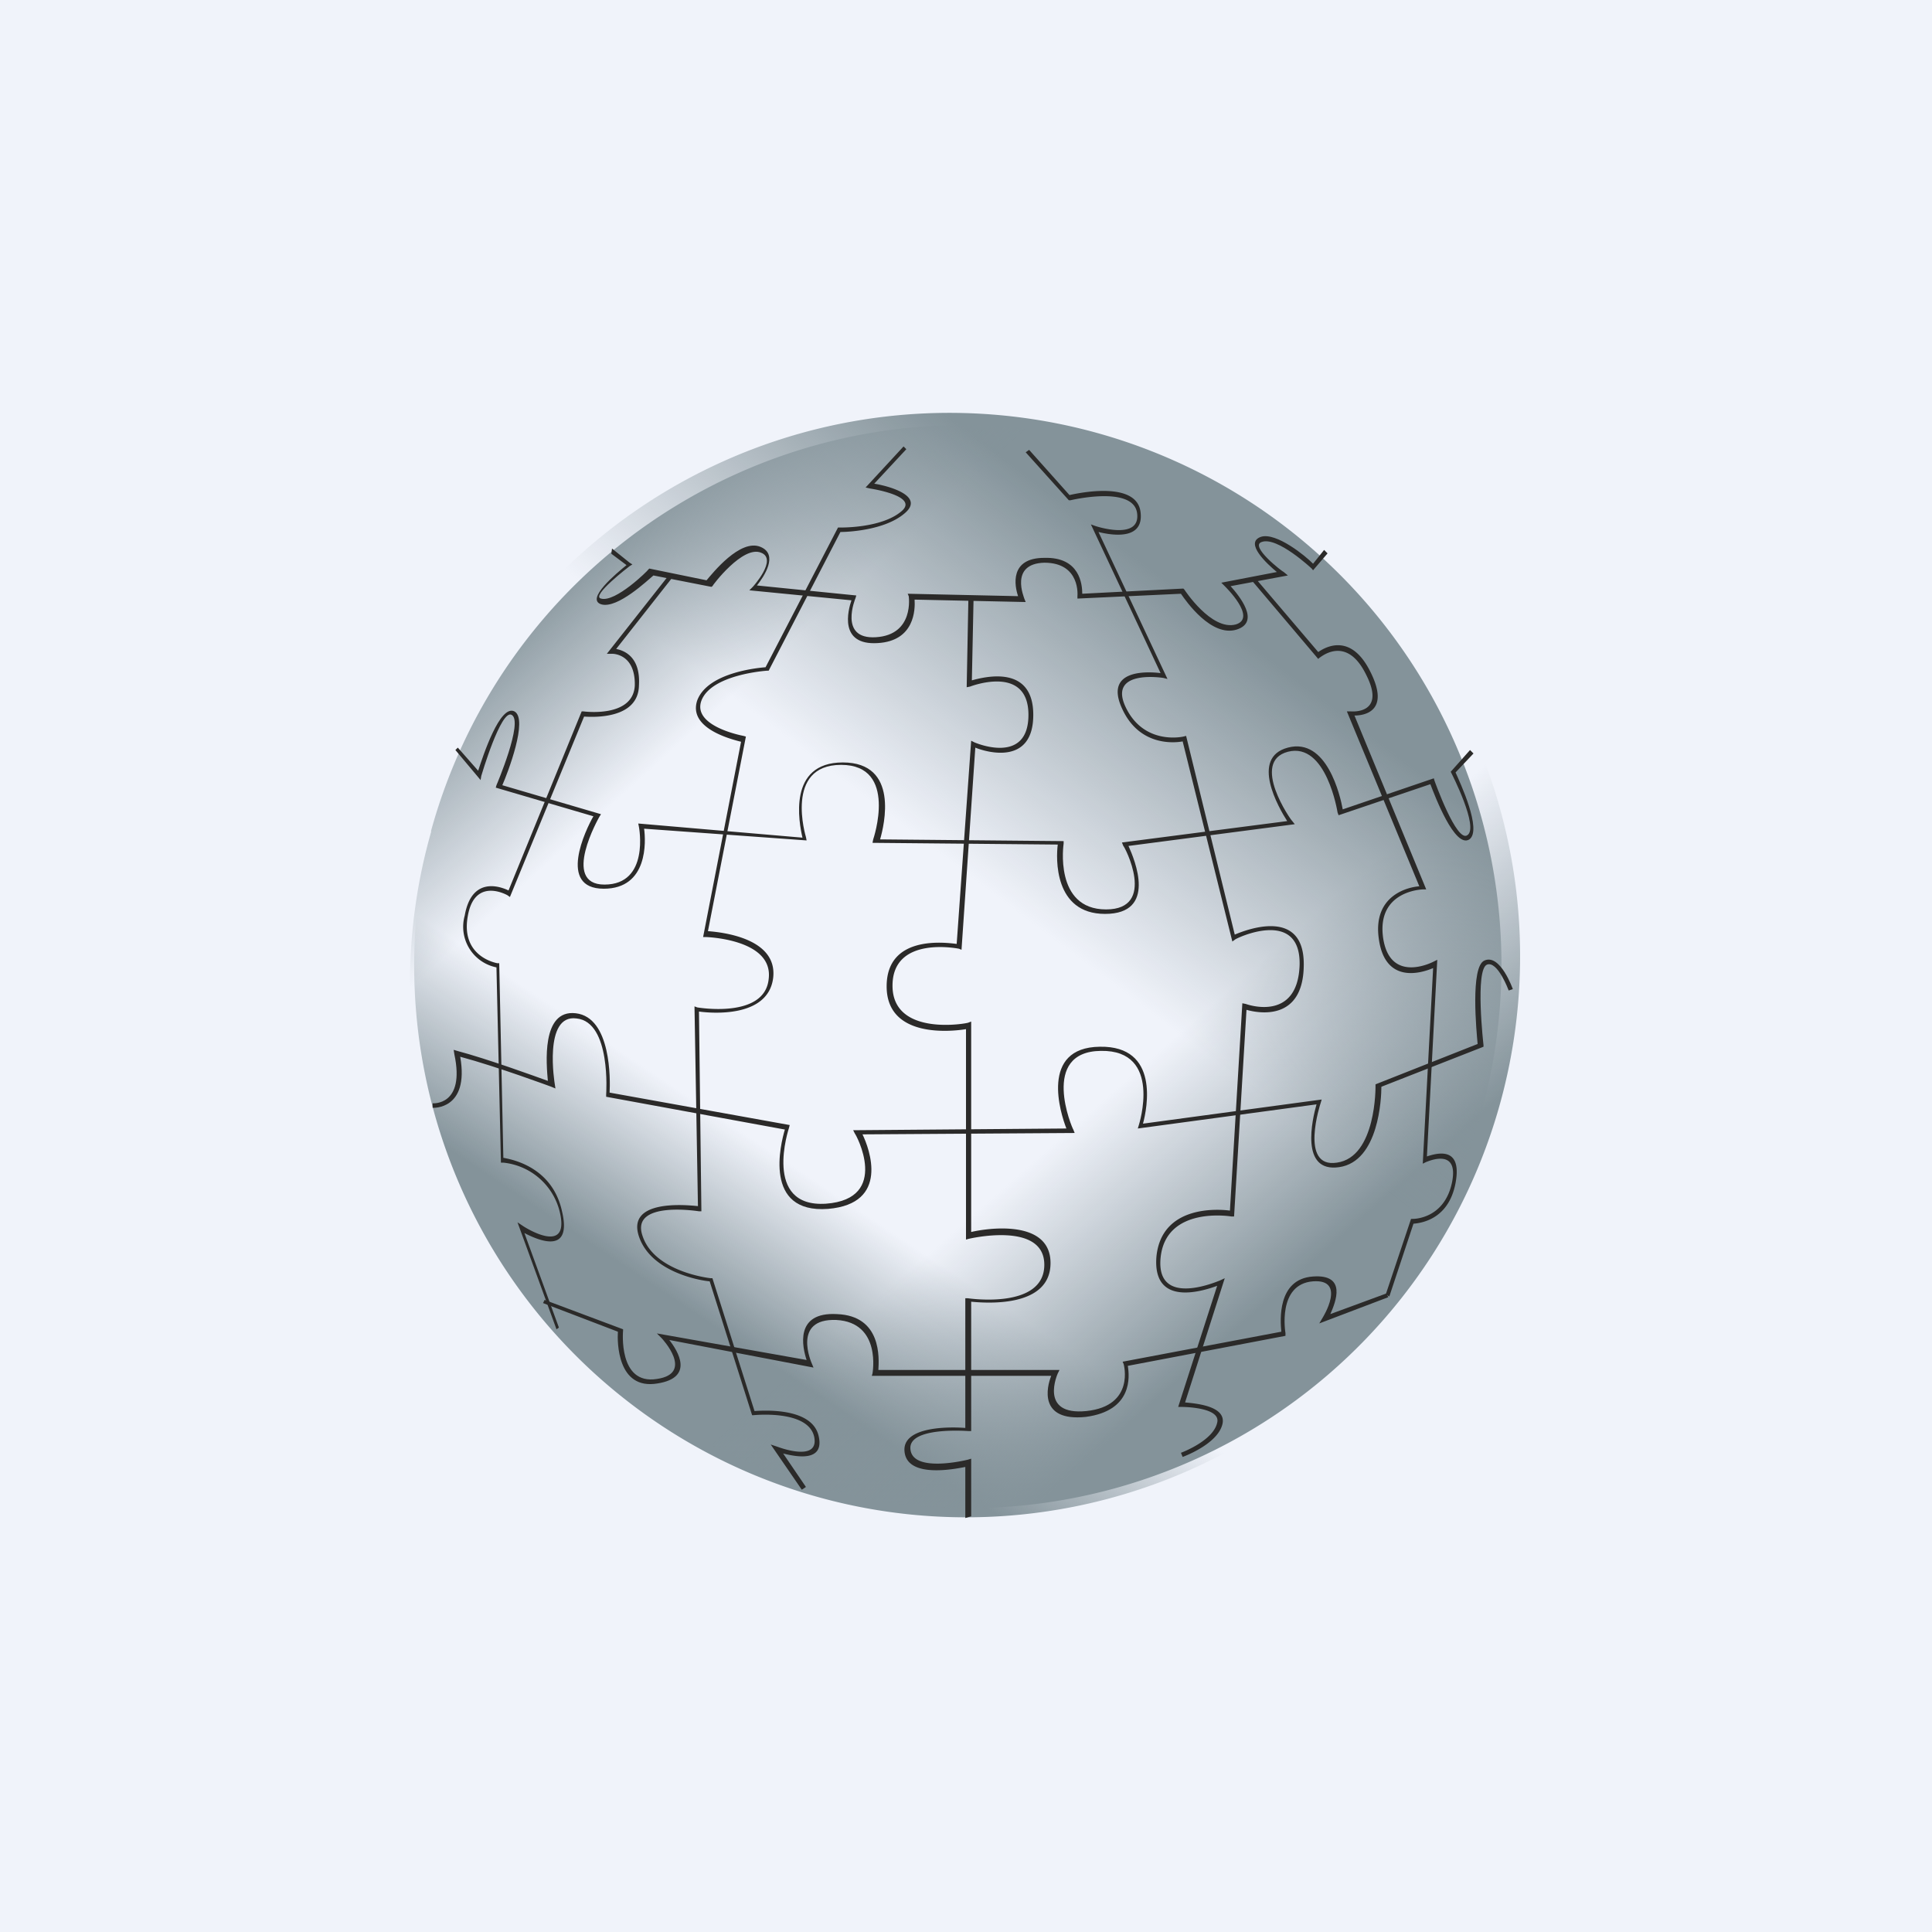
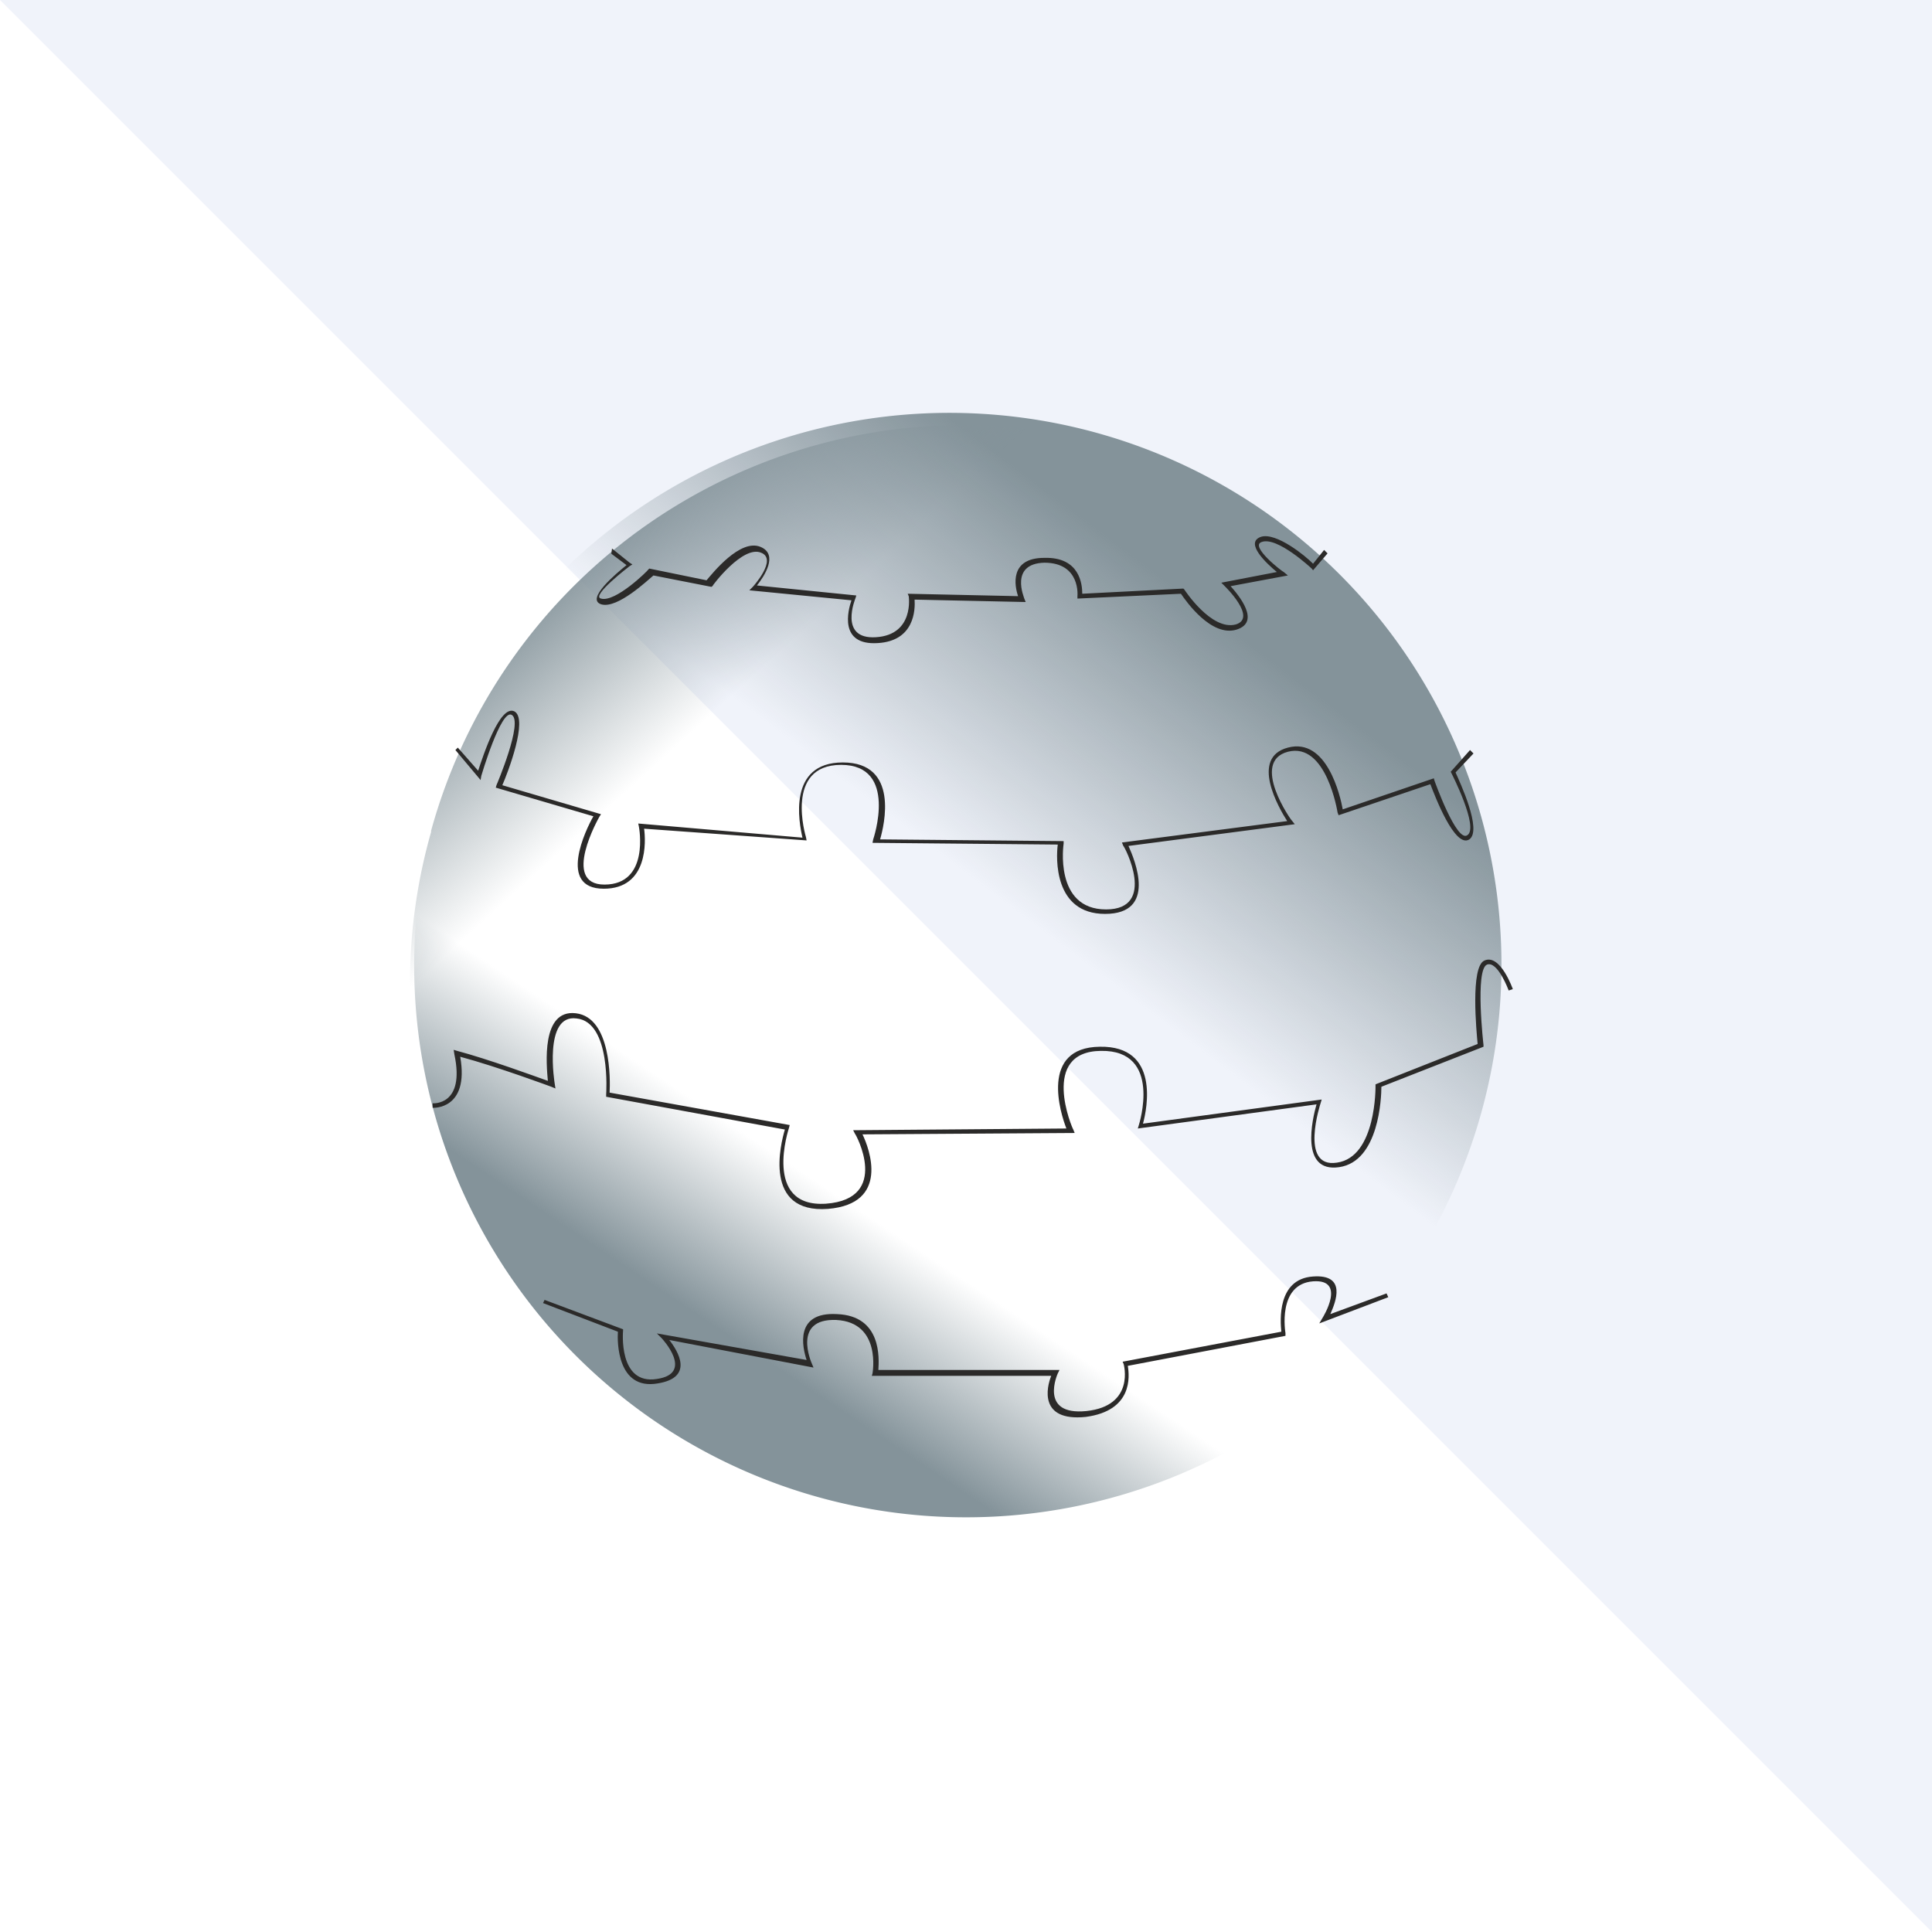
<svg xmlns="http://www.w3.org/2000/svg" width="56" height="56" viewBox="0 0 56 56">
-   <path fill="#F0F3FA" d="M0 0h56v56H0z" />
+   <path fill="#F0F3FA" d="M0 0h56v56z" />
  <path d="M28 43.98a16 16 0 1 0 .01-32 16 16 0 0 0-.01 32Z" fill="url(#asdgzmtsi)" />
-   <path d="M43.44 32.13a16 16 0 1 0-30.9-8.3 16 16 0 0 0 30.9 8.3Z" fill="url(#bsdgzmtsi)" />
  <path d="M28.94 12.03a16 16 0 1 0-1.89 31.93 16 16 0 0 0 1.89-31.93Z" fill="url(#csdgzmtsi)" />
  <path d="M12.5 24.1a16 16 0 1 0 31.02 7.79 16 16 0 0 0-31.03-7.79Z" fill="url(#dsdgzmtsi)" />
  <path d="m13.27 21.67.59.67c.14-.43.63-1.93 1.05-1.72.41.22-.2 1.8-.35 2.14l2.86.84-.05.08s-1.12 1.96.15 1.96c1.32 0 1-1.67 1-1.67l-.02-.1 4.76.41c-.1-.43-.44-2.18 1.17-2.18 1.64 0 1.2 1.82 1.08 2.23l5.32.05v.07s-.29 1.91 1.23 1.91c1.49 0 .53-1.84.5-1.84l-.04-.1 4.79-.62c-.25-.39-1.08-1.84.02-2.13 1.13-.3 1.52 1.4 1.59 1.79l2.64-.9.02.07s.64 1.8.95 1.58c.35-.22-.46-1.8-.46-1.8l-.02-.04.56-.63.1.1-.52.55c.12.27.78 1.67.4 1.94-.42.27-1-1.26-1.13-1.6l-2.66.9-.03-.08s-.32-2.05-1.44-1.76c-1.1.29.1 2 .12 2l.08.1-4.82.63c.18.4.84 1.97-.68 1.97-1.49 0-1.42-1.63-1.37-2.01l-5.37-.05.02-.1s.74-2.16-.93-2.16c-1.66 0-1.02 2.09-1.02 2.09l.02.1-4.71-.34c.05.36.12 1.74-1.17 1.74-1.35 0-.52-1.72-.3-2.1l-2.83-.83.02-.07s.79-1.85.44-2.04c-.31-.17-.88 1.77-.88 1.77l-.02.12-.73-.87.07-.07ZM17.74 15.9l.51.41.08.05-.08.05s-1.14.87-.83.94c.42.12 1.37-.82 1.37-.84l.03-.03 1.66.34c.17-.2.97-1.21 1.56-.97.54.22.1.87-.1 1.12l2.88.29-.02.07s-.51 1.21.59 1.14c1.12-.07.95-1.19.95-1.19l-.03-.07 3.2.07c-.1-.29-.26-1.11.76-1.11 1.03-.03 1.1.77 1.1 1.04l2.93-.15.03.03s.78 1.2 1.49 1.01c.63-.19-.32-1.11-.32-1.11l-.1-.1 1.61-.31c-.29-.24-.95-.85-.46-1.02.44-.14 1.3.56 1.51.78l.32-.4.1.1-.42.49-.04-.05s-1-.94-1.45-.77c-.36.12.61.87.64.87l.12.1-1.66.31c.24.27.88 1.04.17 1.26-.73.22-1.46-.82-1.61-1.04l-3 .14v-.07s.1-.97-.96-.97c-1.02.03-.58 1.02-.58 1.04l.04.1-3.22-.07c.02.29 0 1.2-1.07 1.26-1.13.07-.86-.95-.76-1.24l-2.96-.29.1-.1s.73-.8.24-.99c-.53-.22-1.41.95-1.41.97l-.03.02-1.68-.33c-.17.14-1.03.96-1.5.84-.5-.14.45-.92.72-1.14l-.44-.33.02-.15ZM12.54 31.98s.95.08.63-1.42l-.02-.13.1.03c.9.24 2.24.73 2.63.87-.04-.46-.2-2.08.81-1.96 1.03.12 1 1.94.98 2.3l5.22.94-.02.08s-.78 2.32 1.07 2.2c1.89-.14.86-2.03.84-2.03l-.05-.1 6.18-.05c-.17-.43-.78-2.35.97-2.37 1.74-.03 1.37 1.79 1.25 2.23l5.18-.7-.03.1s-.63 1.9.47 1.73c1.15-.16 1.12-2.22 1.12-2.22v-.05l2.96-1.17c-.03-.33-.22-2.25.2-2.42.46-.2.82.83.82.83l-.12.04s-.32-.87-.63-.75c-.35.15-.1 2.33-.1 2.33v.05l-2.96 1.16c0 .32-.07 2.16-1.22 2.33-1.15.17-.78-1.4-.66-1.82l-5.18.7.03-.1s.7-2.18-1.1-2.15c-1.78.02-.83 2.25-.8 2.28l.04.1-6.15.04c.2.41.8 2.01-1 2.16-1.89.14-1.37-1.9-1.25-2.3l-5.18-.95v-.07s.15-2.1-.86-2.2c-.97-.13-.63 1.9-.63 1.9l.02.13-.12-.05s-1.56-.58-2.64-.87c.27 1.55-.8 1.48-.8 1.48v-.13ZM15.79 37.68l2.27.85v.04s-.15 1.58.98 1.4c1.1-.16.14-1.18.14-1.18l-.14-.14 4.34.77c-.12-.36-.36-1.4.88-1.33 1.3.05 1.22 1.28 1.2 1.62h5.25l-.05.1s-.56 1.23.83 1.09c1.42-.15 1.08-1.36 1.08-1.36l-.03-.07 4.6-.87c-.03-.3-.13-1.53.92-1.6.98-.07.66.73.5 1.09l1.63-.6.05.11-2 .76.1-.17s.7-1.12-.28-1.05c-1.05.08-.8 1.5-.8 1.5v.08l-4.57.87c.05.3.15 1.3-1.22 1.48-1.37.14-1.13-.87-1-1.19h-5.2l.02-.07s.27-1.48-1.05-1.55c-1.3-.05-.71 1.26-.71 1.26l.05.12-4.18-.8c.25.32.73 1.09-.34 1.26-1.17.2-1.17-1.21-1.15-1.5l-2.17-.83.05-.1Z" fill="#2B2A29" />
-   <path d="M16.13 38.53 15 35.43l.18.12s1.34.87 1.05-.4a1.88 1.88 0 0 0-1.64-1.45h-.07l-.13-5.66a1.2 1.2 0 0 1-.92-1.5c.2-1.14 1.02-.85 1.27-.73l2.12-5.19h.05s1.44.2 1.49-.75c.02-.94-.66-.92-.66-.92h-.15l1.79-2.27.1.07-1.62 2.06c.25.05.71.24.66 1.06-.02.97-1.3.92-1.59.9L14.78 26l-.07-.05s-.95-.55-1.15.6c-.22 1.2.86 1.37.86 1.37h.05l.12 5.64c.27.05 1.42.27 1.7 1.55.3 1.26-.67.85-1.09.63l1 2.74-.07.05ZM26.27 13.02l-.93 1c.39.06 1.49.35.88.86-.57.49-1.64.54-1.86.54l-2.08 4.02h-.04s-1.62.1-1.91.87c-.27.75 1.22 1.02 1.22 1.02l.07.02-1.1 5.64c.4.03 2.03.2 1.89 1.36-.15 1.16-1.79 1.02-2.15.97l.07 5.79h-.07s-1.98-.32-1.64.7c.34 1.07 1.98 1.24 1.98 1.24h.05l1.22 3.85c.3-.02 1.68-.1 1.86.73.17.75-.64.6-1.03.5l.66.97-.12.08-.9-1.31.21.07s1.2.46 1.05-.29c-.17-.8-1.76-.63-1.76-.63h-.04l-1.23-3.88c-.26-.02-1.7-.26-2.05-1.3-.36-1.07 1.32-.92 1.71-.88l-.1-5.79.08.03s1.95.34 2.07-.82c.15-1.17-1.83-1.22-1.83-1.22h-.07l1.1-5.66c-.32-.08-1.54-.4-1.27-1.2.3-.8 1.73-.94 1.98-.96l2.1-4.05h.05s1.22.03 1.8-.48c.5-.44-.92-.65-.92-.65l-.13-.03 1.1-1.19.08.08ZM27.98 44v-1.48c-.35.07-1.67.32-1.76-.43-.1-.78 1.41-.73 1.76-.7v-3.76h.07s2.22.34 2.22-.97c0-1.28-2.2-.75-2.2-.75l-.07.02v-6.1c-.42.07-2.3.27-2.3-1.24 0-1.47 1.64-1.28 2.03-1.23l.42-5.89.1.05s1.56.68 1.56-.8-1.69-.82-1.69-.82l-.1.02.05-2.6h.15l-.05 2.4c.4-.11 1.78-.45 1.78 1s-1.31 1.1-1.68.95l-.4 5.86-.07-.03s-1.93-.4-1.93 1.07c0 1.5 2.2 1.09 2.2 1.07l.08-.03v6.1c.41-.1 2.3-.4 2.3.9 0 1.31-1.89 1.16-2.3 1.12v3.75h-.08s-1.76-.14-1.68.53c.07.7 1.66.3 1.66.3l.1-.03v1.67l-.17.05ZM29.83 13.04 31 14.35c.3-.07 1.96-.41 2.06.5.1.83-.86.66-1.22.57l2 4.26-.12-.03s-1.6-.26-1.1.83c.53 1.14 1.68.87 1.68.87l.08-.02 1.41 5.76c.4-.17 2.03-.77 2 .9-.02 1.62-1.31 1.38-1.66 1.28l-.36 5.99h-.08s-1.9-.32-2.05 1.2c-.14 1.48 1.69.66 1.71.66l.15-.07-1.15 3.6c.3.03 1.22.1 1.08.64-.15.58-1.15.94-1.15.94l-.05-.12s.93-.34 1.05-.87c.12-.46-1.03-.46-1.03-.46h-.1l1.13-3.51c-.46.17-1.88.6-1.76-.85.15-1.48 1.76-1.38 2.13-1.33l.36-6.01.1.02s1.51.56 1.56-1.14c.03-1.67-1.88-.75-1.88-.72l-.07.05-1.44-5.8c-.27.05-1.27.13-1.76-.96-.51-1.12.7-1.07 1.12-1.02l-2.02-4.31.14.05s1.3.43 1.2-.37c-.1-.82-1.93-.38-1.93-.38h-.05l-1.25-1.39.1-.07ZM36.38 16.75l1.83 2.15c.2-.14.95-.58 1.52.59.56 1.13-.18 1.25-.47 1.25l2.08 5.04h-.1s-1.34.03-1.15 1.4c.2 1.37 1.47.69 1.47.69l.1-.05-.3 5.7c.3-.1 1.03-.3.83.77-.2 1.06-1 1.16-1.22 1.18l-.7 2.11-.1-.07.73-2.18h.05s.92.02 1.14-1.07c.2-1.02-.73-.58-.75-.58l-.1.05.3-5.67c-.35.15-1.38.46-1.57-.82-.2-1.29.85-1.53 1.17-1.55l-2.1-5.07h.12s1.03.1.44-1.06c-.58-1.19-1.34-.49-1.36-.49l-.03.03-1.93-2.28.1-.07Z" fill="#2B2A29" />
  <defs>
    <linearGradient id="asdgzmtsi" x1="37.5" y1="13" x2="18.5" y2="41.5" gradientUnits="userSpaceOnUse">
      <stop offset=".74" stop-color="#84939A" stop-opacity="0" />
      <stop offset=".89" stop-color="#84939A" />
    </linearGradient>
    <linearGradient id="bsdgzmtsi" x1="15.98" y1="14.93" x2="38.59" y2="40.66" gradientUnits="userSpaceOnUse">
      <stop offset=".68" stop-color="#84939A" stop-opacity="0" />
      <stop offset=".9" stop-color="#84939A" />
    </linearGradient>
    <linearGradient id="csdgzmtsi" x1="17.64" y1="42.39" x2="38.28" y2="15.06" gradientUnits="userSpaceOnUse">
      <stop offset=".58" stop-color="#84939A" stop-opacity="0" />
      <stop offset=".88" stop-color="#84939A" />
    </linearGradient>
    <linearGradient id="dsdgzmtsi" x1="40.23" y1="40.84" x2="17.2" y2="15.49" gradientUnits="userSpaceOnUse">
      <stop offset=".82" stop-color="#84939A" stop-opacity="0" />
      <stop offset="1" stop-color="#84939A" />
    </linearGradient>
  </defs>
</svg>